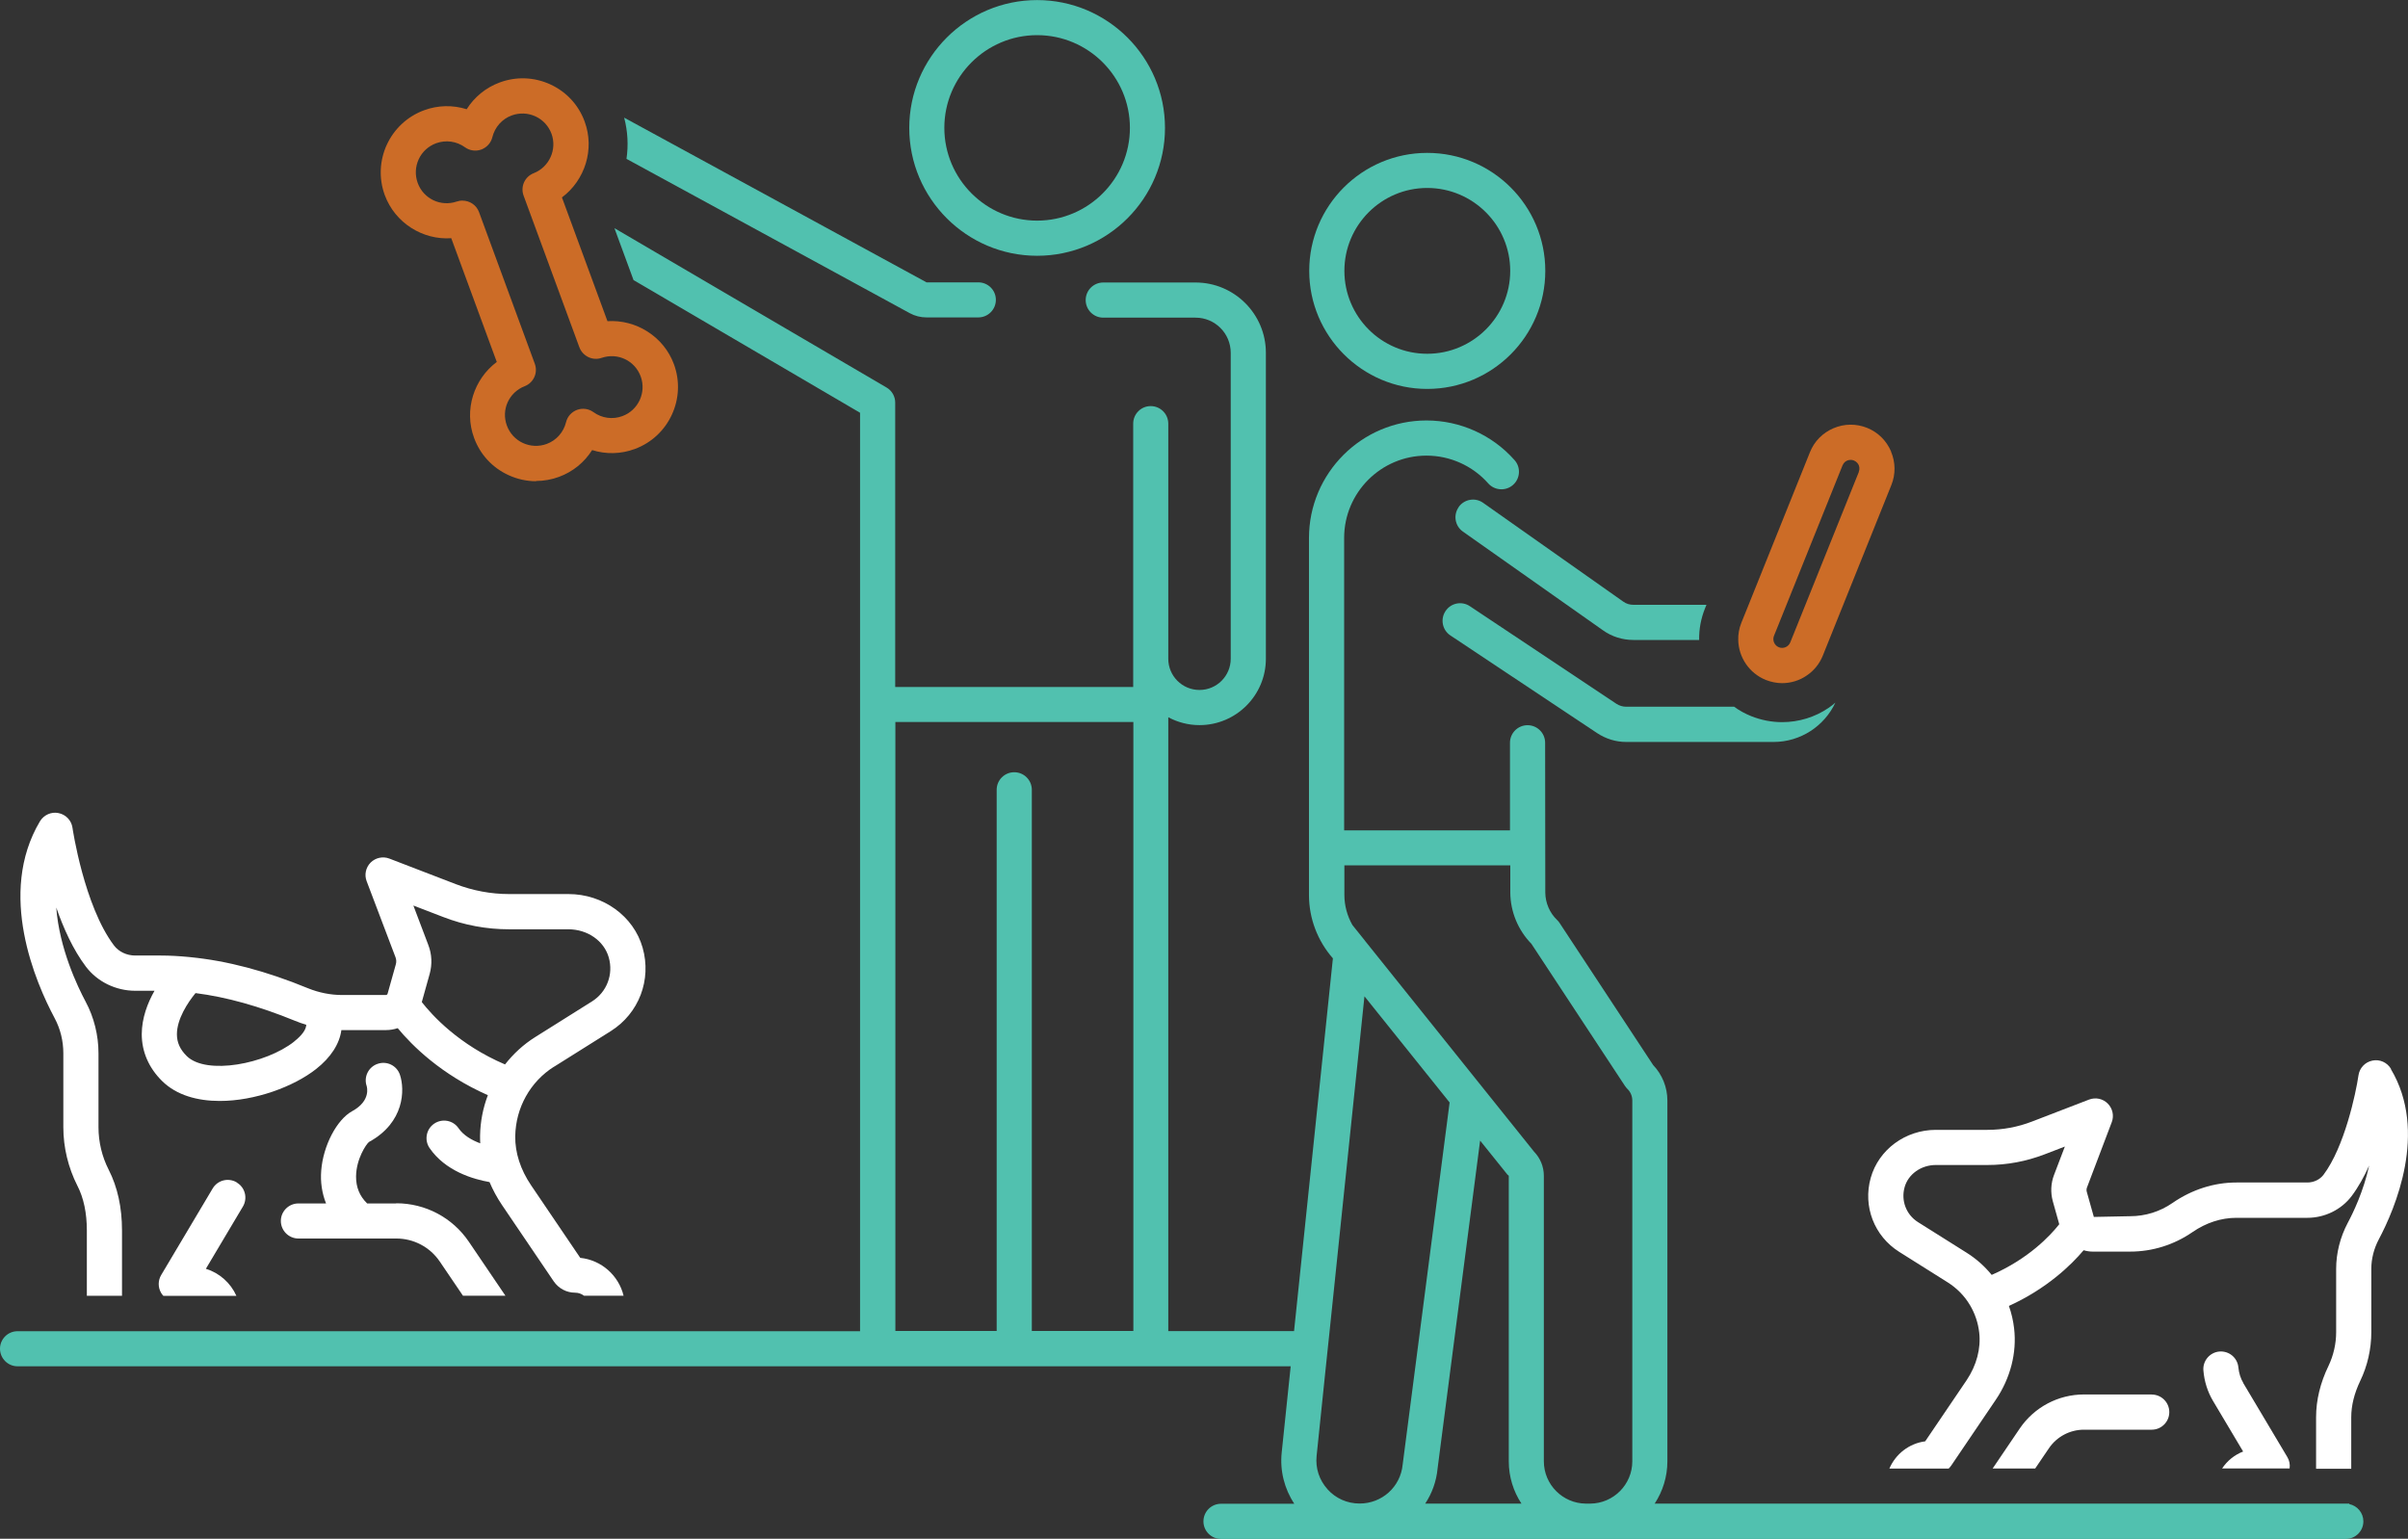
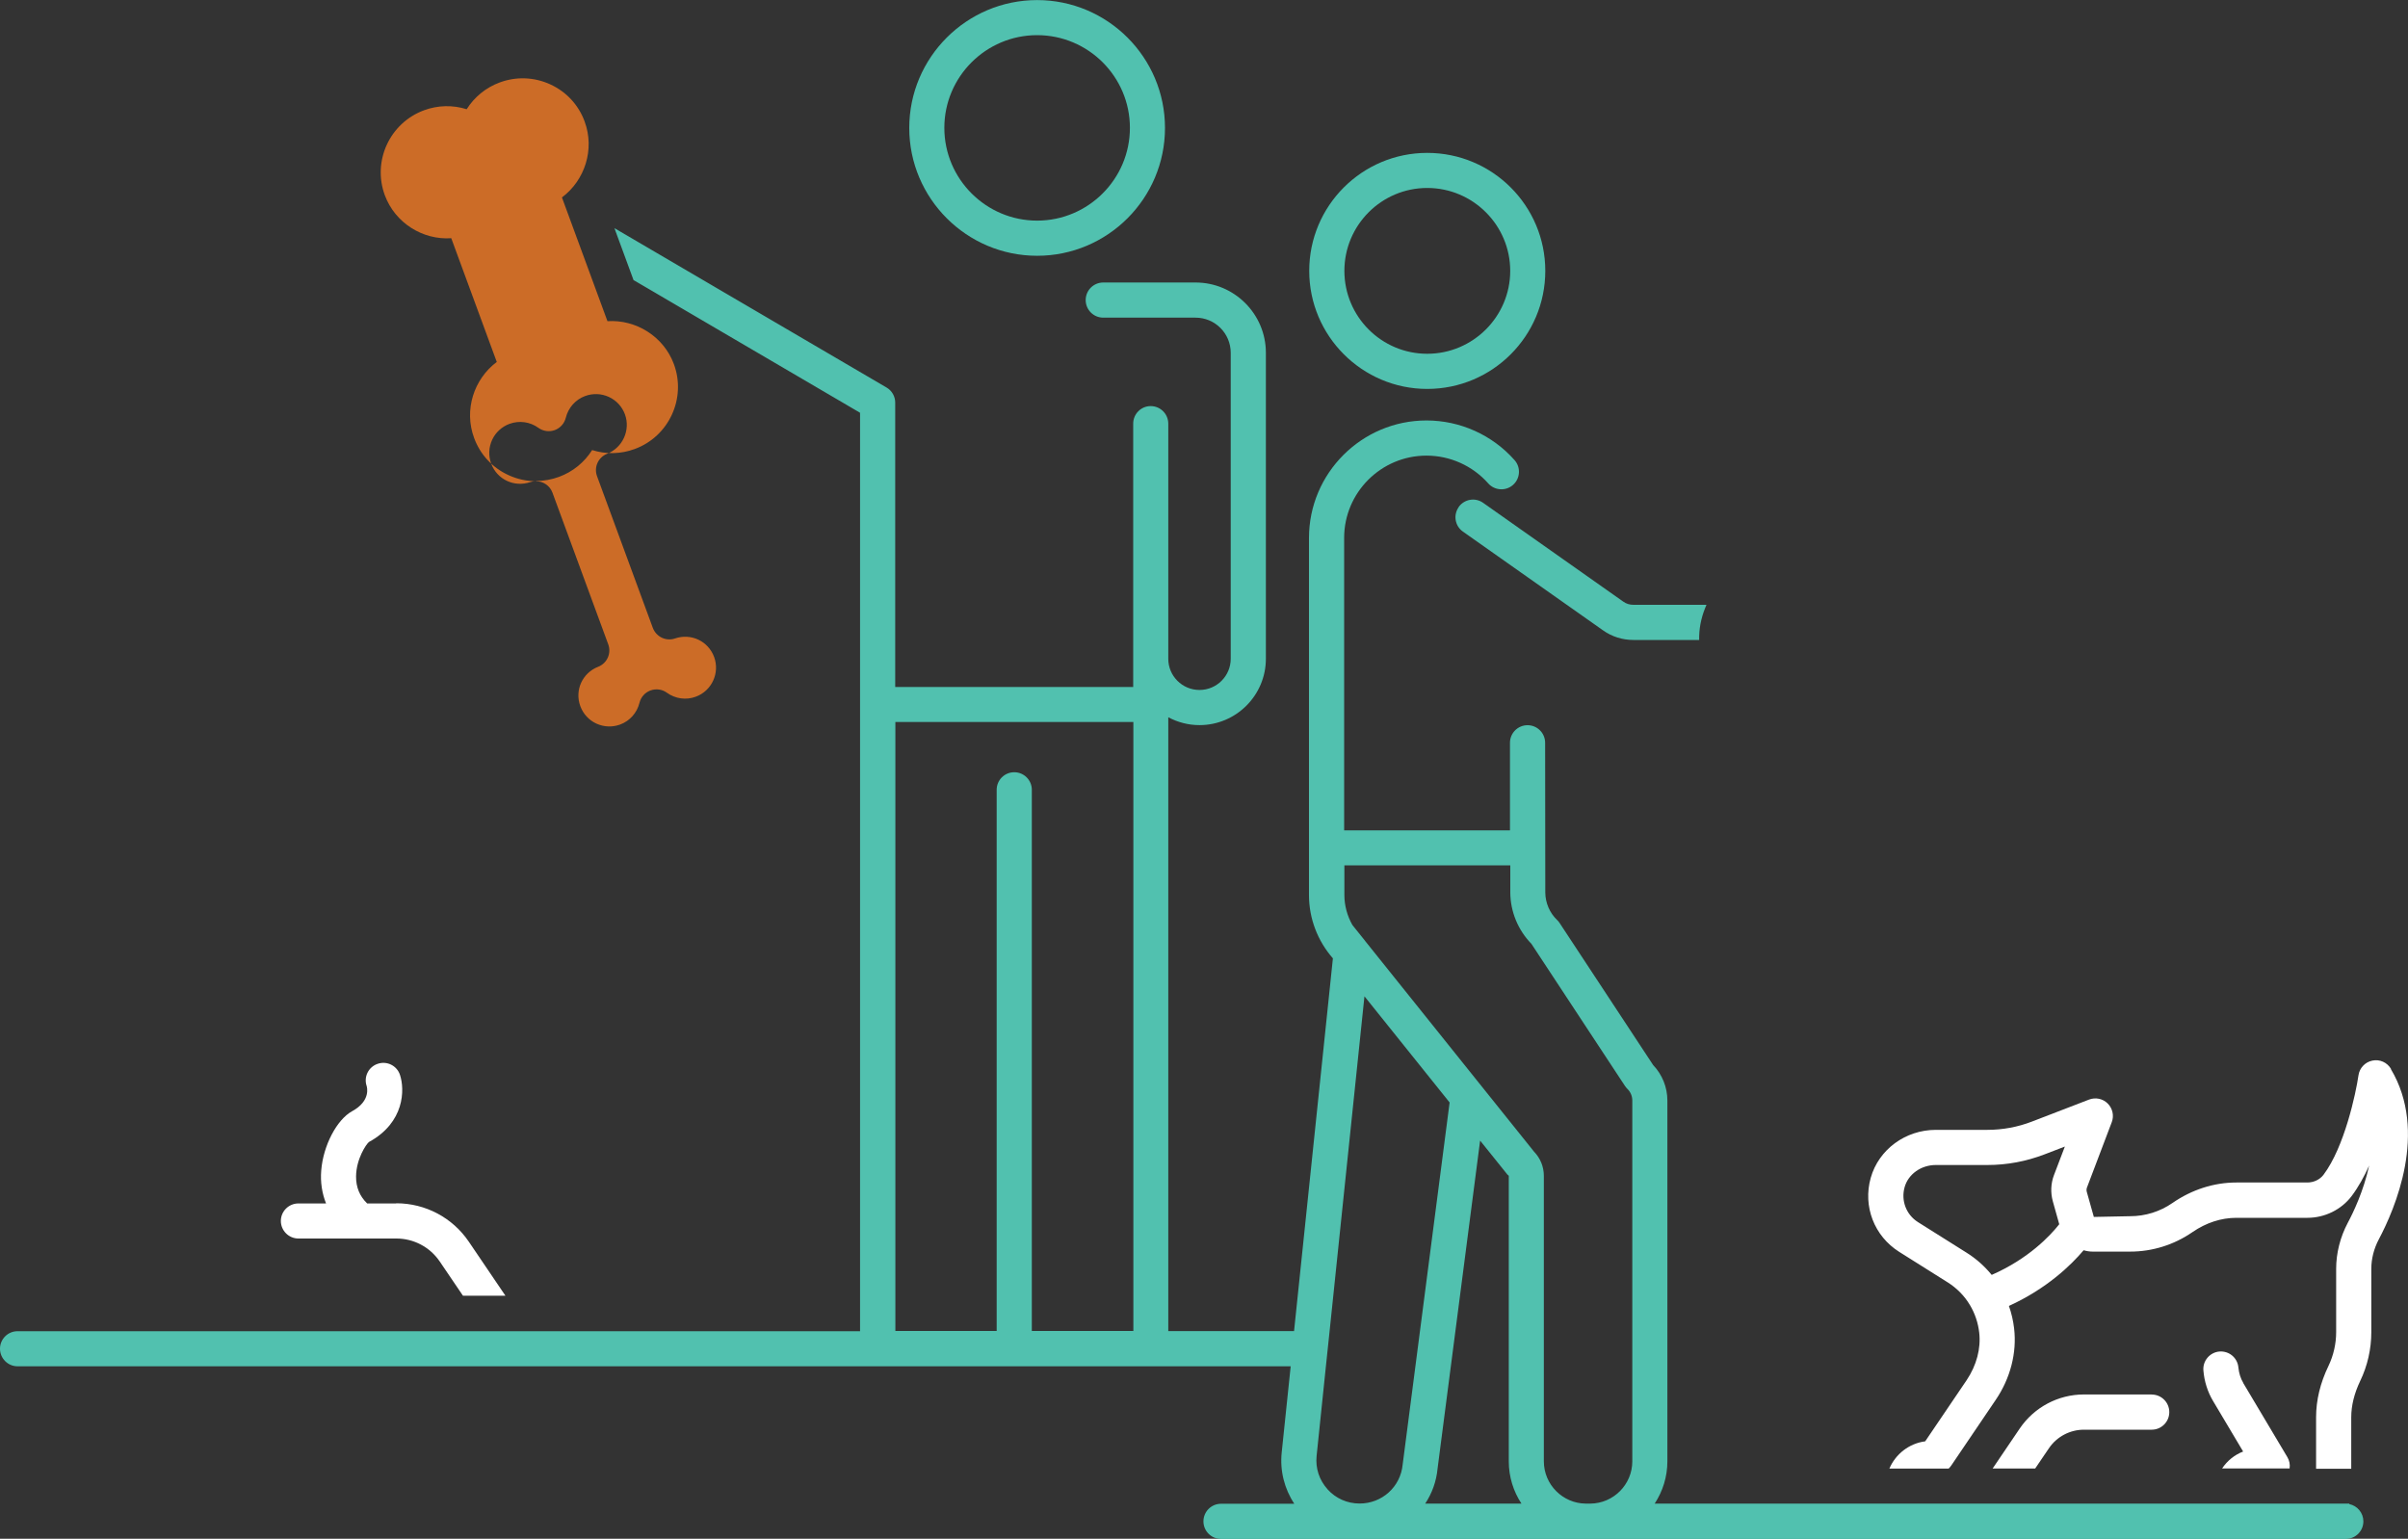
<svg xmlns="http://www.w3.org/2000/svg" id="Layer_1" viewBox="0 0 300 191.73">
  <rect x="0" y="0" width="300" height="191.73" fill="#333333" stroke="none" />
  <path d="M268.07,173.75h-8.44c-3.21,0-6.2,1.59-8,4.24l-3.38,4.99h5.3l1.71-2.52c.98-1.45,2.62-2.32,4.37-2.32h8.44c1.21,0,2.19-.98,2.19-2.19s-.98-2.19-2.19-2.19Z" fill="#fff" />
  <path d="M279.48,172.32c-.34-.58-.54-1.22-.61-1.92-.1-1.2-1.14-2.09-2.36-2-1.2.1-2.1,1.16-2,2.36.11,1.35.52,2.66,1.2,3.8l3.75,6.3c-1.08.42-1.99,1.16-2.62,2.11h8.41c.07-.49-.02-.99-.29-1.43l-5.49-9.22Z" fill="#fff" />
  <path d="M297.88,133.18c-.48-.8-1.39-1.22-2.31-1.03-.91.18-1.61.92-1.74,1.84-.33,2.27-1.75,8.92-4.35,12.38-.46.61-1.22.97-2.02.97h-8.84c-2.79,0-5.54.88-7.96,2.55-1.56,1.08-3.39,1.65-5.29,1.65l-4.51.09s0,0,0,0l-.88-3.13c-.05-.17-.04-.38.03-.55l3.08-8.12c.31-.81.11-1.72-.5-2.33-.61-.61-1.52-.8-2.33-.49l-7.09,2.73c-1.78.69-3.66,1.04-5.57,1.04h-6.42c-3.8,0-7.13,2.46-8.12,5.99-.99,3.55.44,7.25,3.55,9.21l6.04,3.8c1.14.72,2.09,1.68,2.76,2.81,0,.01.01.02.02.03.61,1.02,1.01,2.19,1.15,3.42.23,1.98-.33,4.08-1.56,5.92l-5.17,7.63c-2.01.26-3.69,1.59-4.46,3.39h7.39c.13-.13.24-.26.34-.41l5.52-8.15c1.83-2.7,2.64-5.86,2.29-8.88-.11-.97-.33-1.92-.65-2.82,0,0,0,0,0,0,4.72-2.15,7.74-5.08,9.31-6.94.37.11.75.17,1.14.17h4.64c2.79,0,5.47-.84,7.78-2.43,1.68-1.16,3.57-1.78,5.47-1.78h8.84c2.18,0,4.24-1.02,5.52-2.71.84-1.12,1.56-2.43,2.18-3.8-.69,3.18-2,5.9-2.66,7.13-.95,1.79-1.45,3.78-1.45,5.74v7.89c0,1.44-.33,2.89-.95,4.19-1.03,2.13-1.55,4.28-1.55,6.41v6.42h4.38v-6.42c0-1.46.38-2.98,1.11-4.51.91-1.88,1.39-3.99,1.39-6.09v-7.89c0-1.25.32-2.52.94-3.69,2-3.77,6.16-13.39,1.5-21.2ZM248.14,158.86c-.88-1.08-1.94-2.03-3.16-2.79l-6.04-3.8c-1.45-.92-2.12-2.66-1.66-4.33.45-1.64,2.06-2.78,3.89-2.78h6.42c2.46,0,4.85-.45,7.14-1.33l2.52-.97-1.35,3.54c-.4,1.04-.45,2.2-.15,3.28l.8,2.86c-1.11,1.41-3.81,4.3-8.43,6.32Z" fill="#fff" />
-   <path d="M235.6,56.25c-.58-1.35-1.63-2.39-2.99-2.94-1.36-.54-2.84-.53-4.19.05-1.34.57-2.39,1.63-2.93,2.99l-7.64,19.01-.9,2.23c-.29.71-.41,1.44-.39,2.16.04,2.12,1.34,4.12,3.43,4.97.67.26,1.36.4,2.03.4,1.1,0,2.18-.33,3.07-.95.88-.59,1.59-1.44,2.01-2.49l.51-1.27.47-1.17,7.55-18.79c.55-1.36.53-2.84-.04-4.19ZM231.58,58.81l-8.01,19.92h0s-.53,1.31-.53,1.31c-.22.56-.86.83-1.42.61-.56-.23-.83-.87-.61-1.43l.33-.81,8.21-20.42c.15-.37.43-.54.58-.6.1-.04.24-.09.43-.09.13,0,.26.02.41.08.36.15.53.42.6.58.06.15.15.47,0,.83Z" fill="#cc6c27" />
  <path d="M181.73,63.19c-.7.99-.46,2.36.53,3.05l17.45,12.3c1.11.79,2.42,1.2,3.79,1.2h8.19c-.03-1.34.22-2.68.74-3.97l.17-.41h-9.1c-.46,0-.9-.13-1.27-.4l-17.46-12.31c-.98-.7-2.35-.46-3.05.53Z" fill="#51c1af" />
-   <path d="M201.39,87.7l-18.27-12.17c-1.01-.67-2.36-.4-3.03.61-.67,1.01-.4,2.37.61,3.04l18.27,12.16c1.09.72,2.34,1.11,3.64,1.11h18.34c3.4,0,6.35-2,7.71-4.9-.27.24-.55.45-.84.65-1.7,1.16-3.71,1.78-5.8,1.78-1.3,0-2.59-.25-3.83-.74-.77-.31-1.49-.7-2.14-1.18h-13.44c-.44,0-.86-.13-1.22-.36Z" fill="#51c1af" />
  <path d="M177.81,48.46c8.12,0,14.71-6.59,14.71-14.71s-6.59-14.7-14.71-14.7-14.7,6.59-14.7,14.7,6.6,14.71,14.7,14.71ZM177.81,23.42c5.7,0,10.34,4.64,10.34,10.33s-4.64,10.33-10.34,10.33-10.32-4.63-10.32-10.33,4.63-10.33,10.32-10.33Z" fill="#51c1af" />
  <path d="M292.69,187.39s0-.03,0-.04h-86.54c.99-1.52,1.58-3.32,1.58-5.27v-44.96c0-1.64-.64-3.23-1.77-4.41l-11.66-17.71c-.09-.14-.19-.26-.31-.37-.93-.89-1.46-2.14-1.47-3.42l-.02-18.66c0-1.21-.98-2.19-2.19-2.19-1.21,0-2.19.98-2.19,2.19v10.91s-20.66,0-20.66,0v-36.43c0-5.66,4.6-10.26,10.26-10.26,2.94,0,5.74,1.26,7.69,3.46.8.9,2.19.99,3.09.19.91-.8.99-2.19.19-3.09-2.78-3.14-6.78-4.94-10.97-4.94-8.07,0-14.64,6.57-14.64,14.64v44.51c0,2.9,1.08,5.71,2.98,7.87h0s-4.84,46.45-4.84,46.45h-15.67v-76.49c1.16.62,2.48.98,3.89.98,4.56,0,8.27-3.71,8.27-8.27v-38.12c0-4.83-3.93-8.76-8.76-8.76h-11.5c-1.21,0-2.19.98-2.19,2.19s.98,2.19,2.19,2.19h11.5c2.42,0,4.38,1.96,4.38,4.38v38.12c0,2.14-1.74,3.89-3.89,3.89s-3.89-1.74-3.89-3.89v-21.7s0,0,0-.01v-7.58c0-1.21-.98-2.19-2.19-2.19s-2.18.98-2.18,2.19v7.56s0,.02,0,.03v21.7s0,.04,0,.06v3.46h-29.65v-35.44c0-.77-.42-1.5-1.09-1.88l-33.89-19.85,2.38,6.47,2.09,1.22,3.41,2,22.72,13.31v114.44H2.18c-1.2,0-2.18.98-2.18,2.18s.98,2.19,2.18,2.19h124.16s.01,0,.02,0,.01,0,.02,0h34.42l-1.12,10.74c-.24,2.26.33,4.52,1.57,6.39h-9.13c-1.21,0-2.19.98-2.19,2.19s.98,2.19,2.19,2.19h45.49s0,0,0,0h.47s0,0,0,0h94.17c1.21,0,2.19-.98,2.19-2.19,0-1.06-.76-1.95-1.76-2.15ZM128.55,165.84v-67.43c0-1.21-.98-2.19-2.19-2.19s-2.19.98-2.19,2.19v67.43h-12.62v-75.88h29.65v75.88h-12.65ZM188.16,107.83v3.38c.01,2.38.97,4.69,2.63,6.39l11.65,17.7c.09.14.2.26.31.38.39.37.61.9.61,1.44v44.96c0,2.89-2.34,5.24-5.22,5.27h-.58c-2.88-.03-5.22-2.38-5.22-5.27v-35.58c0-1.12-.44-2.2-1.22-3l-5.94-7.41h0s-11.51-14.36-11.51-14.36l-3.59-4.48s-.01-.01-.01-.02l-1.58-1.97c-.64-1.13-1-2.42-1-3.74v-3.7h20.67ZM165.39,185.56c-1.03-1.14-1.52-2.62-1.36-4.16l1.16-11.19.46-4.37,4.34-41.7,10.61,13.23-5.85,45.11c-.26,2.78-2.57,4.86-5.36,4.86-1.55,0-2.97-.63-4.01-1.78ZM179.1,182.98l5.3-40.86,3.39,4.22c.07.08.11.09.18.16v35.58c0,1.94.58,3.75,1.58,5.27h-11.99c.84-1.27,1.39-2.76,1.54-4.37Z" fill="#51c1af" />
-   <path d="M78.06,19.8l35.28,19.22c.64.35,1.36.53,2.09.53h6.45c1.21,0,2.19-.98,2.19-2.19s-.98-2.18-2.19-2.18h-6.45l-37.67-20.52c.45,1.7.54,3.44.29,5.14Z" fill="#51c1af" />
  <path d="M129.21,31.87c8.78,0,15.93-7.14,15.93-15.93s-7.15-15.93-15.93-15.93-15.93,7.15-15.93,15.93,7.15,15.93,15.93,15.93ZM129.21,4.38c6.37,0,11.56,5.18,11.56,11.55s-5.19,11.56-11.56,11.56-11.56-5.19-11.56-11.56,5.19-11.55,11.56-11.55Z" fill="#51c1af" />
-   <path d="M66.78,59.96c-1.18,0-2.35-.26-3.45-.77-2-.92-3.52-2.57-4.27-4.64-1.28-3.47-.02-7.32,2.83-9.45l-5.67-15.42c-3.53.25-7-1.89-8.28-5.36-1.57-4.27.63-9.01,4.89-10.58,1.73-.64,3.59-.67,5.31-.13.96-1.52,2.39-2.7,4.13-3.34,2.06-.76,4.3-.67,6.3.25,2,.92,3.52,2.57,4.27,4.63,1.28,3.47.02,7.32-2.83,9.45l5.67,15.42c3.54-.23,7,1.89,8.28,5.36,1.57,4.26-.63,9.01-4.89,10.57-1.73.64-3.59.67-5.3.13-.96,1.52-2.39,2.7-4.13,3.34-.93.34-1.89.51-2.85.51ZM57.63,25c.89,0,1.73.55,2.05,1.43l6.95,18.9c.41,1.12-.15,2.36-1.26,2.79-1.97.77-2.95,2.93-2.22,4.91.36.97,1.07,1.74,2,2.17.94.43,1.98.47,2.95.12,1.21-.44,2.11-1.46,2.42-2.71.17-.71.69-1.29,1.37-1.54.69-.25,1.45-.15,2.04.28,1.05.76,2.39.95,3.6.5,2-.73,3.02-2.96,2.29-4.95-.73-1.98-2.87-2.99-4.87-2.31-1.12.39-2.35-.2-2.77-1.32l-6.95-18.9c-.41-1.12.15-2.36,1.26-2.79,1.94-.76,2.93-2.96,2.22-4.91-.36-.97-1.07-1.74-2-2.17-.94-.43-1.98-.47-2.95-.12-1.21.44-2.11,1.46-2.42,2.71-.17.71-.69,1.28-1.37,1.54-.68.25-1.45.15-2.04-.28-1.05-.76-2.39-.94-3.6-.5-.97.36-1.74,1.07-2.17,2-.43.94-.47,1.98-.12,2.95.73,1.98,2.87,2.99,4.87,2.31.24-.08.48-.12.71-.12Z" fill="#cc6c27" />
-   <path d="M29.49,147.32c-1.04-.61-2.38-.28-3,.77l-6.41,10.78c-.4.67-.41,1.52-.02,2.2.08.14.17.27.29.39h9.1c-.72-1.61-2.1-2.84-3.8-3.37l4.61-7.75c.62-1.04.28-2.39-.77-3Z" fill="#fff" />
+   <path d="M66.78,59.96c-1.18,0-2.35-.26-3.45-.77-2-.92-3.52-2.57-4.27-4.64-1.28-3.47-.02-7.32,2.83-9.45l-5.67-15.42c-3.53.25-7-1.89-8.28-5.36-1.57-4.27.63-9.01,4.89-10.58,1.73-.64,3.59-.67,5.31-.13.96-1.52,2.39-2.7,4.13-3.34,2.06-.76,4.3-.67,6.3.25,2,.92,3.52,2.57,4.27,4.63,1.28,3.47.02,7.32-2.83,9.45l5.67,15.42c3.54-.23,7,1.89,8.28,5.36,1.57,4.26-.63,9.01-4.89,10.57-1.73.64-3.59.67-5.3.13-.96,1.52-2.39,2.7-4.13,3.34-.93.34-1.89.51-2.85.51Zc.89,0,1.73.55,2.05,1.43l6.95,18.9c.41,1.12-.15,2.36-1.26,2.79-1.97.77-2.95,2.93-2.22,4.91.36.97,1.07,1.74,2,2.17.94.43,1.98.47,2.95.12,1.21-.44,2.11-1.46,2.42-2.71.17-.71.69-1.29,1.37-1.54.69-.25,1.45-.15,2.04.28,1.05.76,2.39.95,3.6.5,2-.73,3.02-2.96,2.29-4.95-.73-1.98-2.87-2.99-4.87-2.31-1.12.39-2.35-.2-2.77-1.32l-6.95-18.9c-.41-1.12.15-2.36,1.26-2.79,1.94-.76,2.93-2.96,2.22-4.91-.36-.97-1.07-1.74-2-2.17-.94-.43-1.98-.47-2.95-.12-1.21.44-2.11,1.46-2.42,2.71-.17.71-.69,1.28-1.37,1.54-.68.25-1.45.15-2.04-.28-1.05-.76-2.39-.94-3.6-.5-.97.36-1.74,1.07-2.17,2-.43.94-.47,1.98-.12,2.95.73,1.98,2.87,2.99,4.87,2.31.24-.08.48-.12.71-.12Z" fill="#cc6c27" />
  <path d="M49.37,149.95h-3.63c-.94-.92-1.39-2.02-1.38-3.37.02-2.18,1.27-4.03,1.61-4.29,4.45-2.43,4.47-6.53,3.86-8.36-.38-1.15-1.62-1.77-2.77-1.38-1.15.38-1.77,1.62-1.38,2.77.02.07.58,1.83-1.8,3.13-1.92,1.05-3.62,4.3-3.86,7.39-.12,1.46.1,2.85.6,4.11h-3.44c-1.21,0-2.19.98-2.19,2.18s.98,2.19,2.19,2.19h7.72s.02,0,.03,0c0,0,.01,0,.02,0h4.43c2.17,0,4.19,1.07,5.41,2.87l2.89,4.26h5.29l-4.56-6.73c-2.03-3-5.41-4.79-9.03-4.79Z" fill="#fff" />
-   <path d="M69.02,132.92l7.07-4.44c3.51-2.21,5.11-6.39,3.97-10.4-1.12-3.94-4.92-6.68-9.24-6.68h-7.38c-2.28,0-4.51-.42-6.64-1.23l-8.29-3.19c-.81-.31-1.72-.11-2.33.49-.61.61-.81,1.52-.5,2.33l3.6,9.49c.1.28.12.58.03.88l-1.02,3.64c-.03.1-.11.17-.22.17h-5.42c-1.47,0-2.91-.29-4.27-.84-5.25-2.16-10.09-3.43-14.69-3.88-.06,0-.13-.02-.19-.02-1.17-.11-2.32-.18-3.46-.18h-3.19c-1.06,0-2.06-.47-2.66-1.27-3.72-4.94-5.15-14.56-5.16-14.65-.13-.92-.83-1.65-1.74-1.83-.9-.19-1.83.23-2.31,1.02-5.37,9.01-.52,20.14,1.82,24.52.72,1.34,1.09,2.85,1.09,4.39v9.22c0,2.51.61,5.03,1.75,7.28.79,1.53,1.18,3.41,1.18,5.58v8.14h4.38v-8.14c0-2.87-.56-5.42-1.66-7.57-.83-1.63-1.27-3.46-1.27-5.29v-9.22c0-2.25-.56-4.49-1.61-6.45-.99-1.85-3.27-6.61-3.65-11.71.9,2.59,2.11,5.27,3.69,7.36,1.42,1.88,3.72,3.01,6.16,3.01h2.39c-.86,1.51-1.58,3.39-1.59,5.4,0,2.2.88,4.22,2.55,5.86,1.79,1.76,4.39,2.47,7.17,2.47,4.38,0,9.19-1.77,11.99-3.97,1.86-1.46,2.93-3.15,3.16-4.86.04,0,.09,0,.13,0h5.42c.51,0,1-.09,1.47-.24,1.79,2.17,5.41,5.78,11.23,8.35-.6,1.58-.94,3.28-.97,5.04,0,.32,0,.64.02.96-1.05-.39-2.09-.99-2.7-1.88-.68-1-2.04-1.25-3.04-.57-1,.68-1.25,2.05-.57,3.04,1.96,2.86,5.41,3.88,7.47,4.24.41.97.92,1.92,1.54,2.84l6.45,9.52c.61.89,1.6,1.42,2.67,1.42.41,0,.8.14,1.11.38h4.93c-.61-2.52-2.76-4.45-5.4-4.72l-6.13-9.05c-1.32-1.95-2-4.06-1.97-6.11.06-3.55,1.87-6.79,4.83-8.66ZM36.65,129.78c-3.53,2.79-10.93,4.21-13.38,1.81-.84-.83-1.23-1.69-1.23-2.72,0-1.89,1.34-3.94,2.32-5.13,3.85.49,7.93,1.63,12.36,3.44.47.19.95.37,1.44.51-.04.62-.54,1.31-1.51,2.08ZM62.92,132.63c-5.75-2.45-9.08-6.12-10.37-7.77l.98-3.51c.33-1.2.28-2.45-.17-3.61l-1.86-4.91,3.72,1.43c2.63,1.02,5.4,1.53,8.21,1.53h7.38c2.38,0,4.44,1.43,5.03,3.5.61,2.12-.24,4.33-2.09,5.49l-7.07,4.44c-1.47.92-2.73,2.09-3.77,3.42Z" fill="#fff" />
</svg>